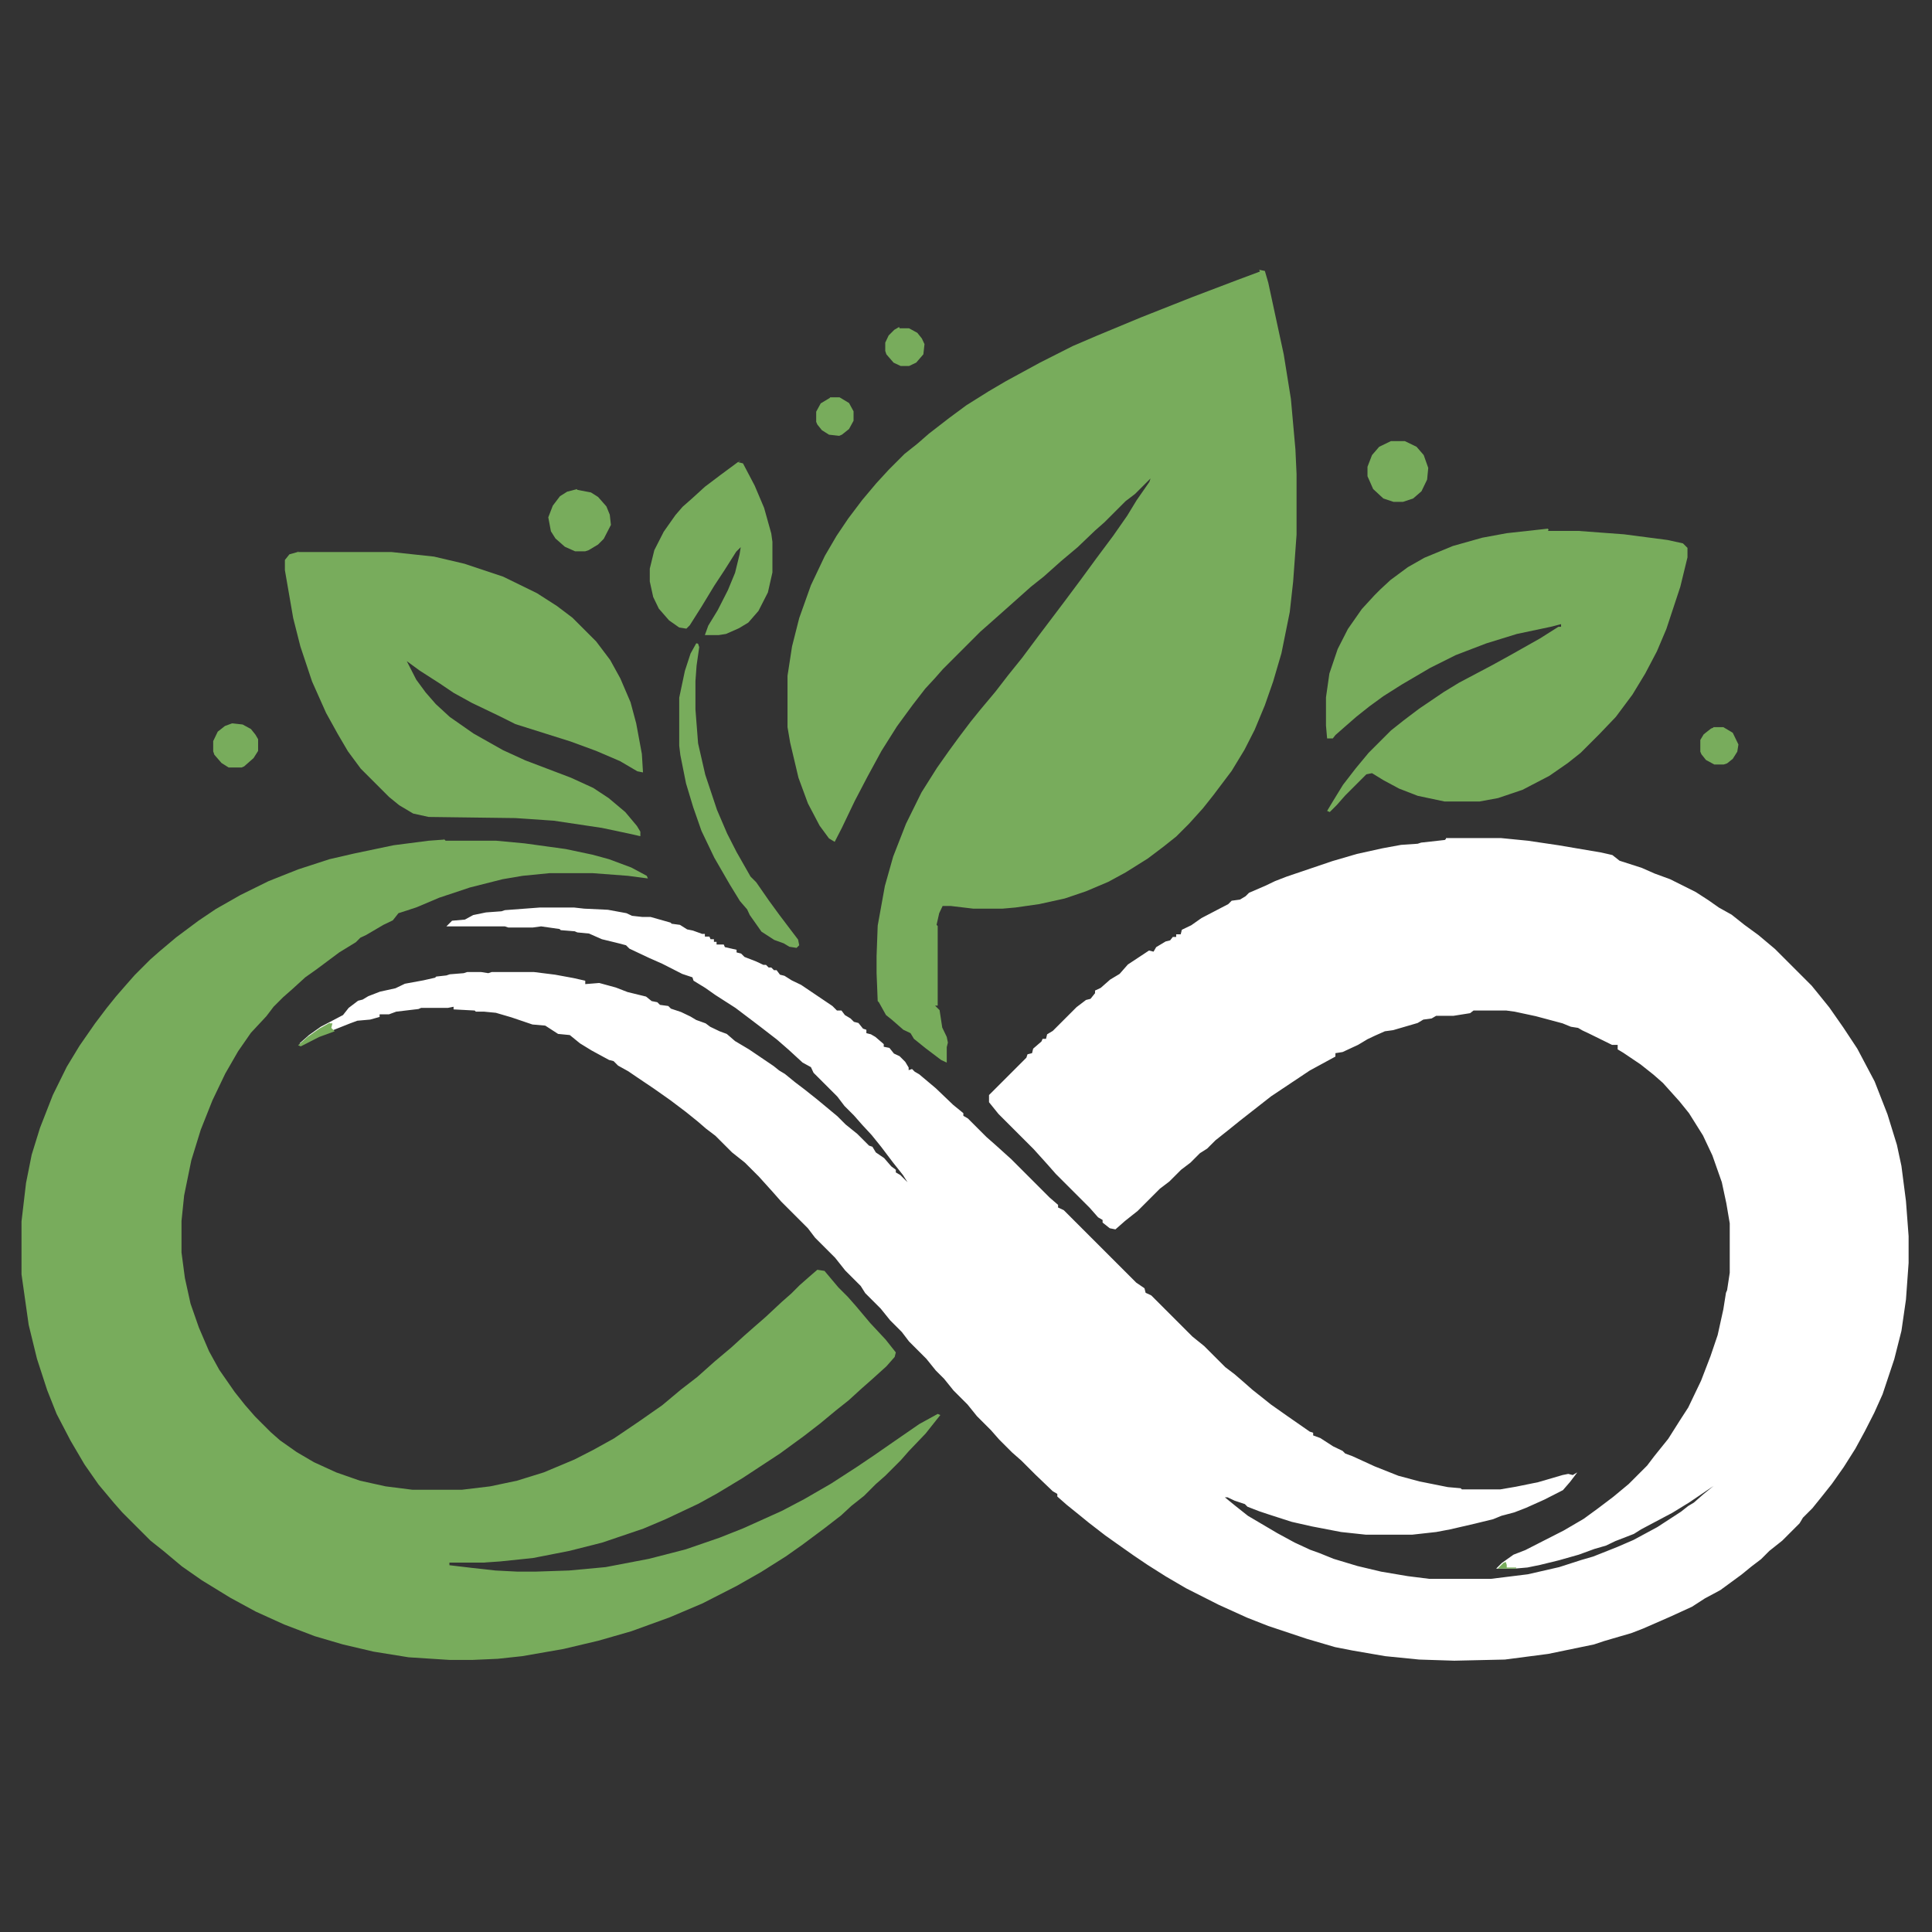
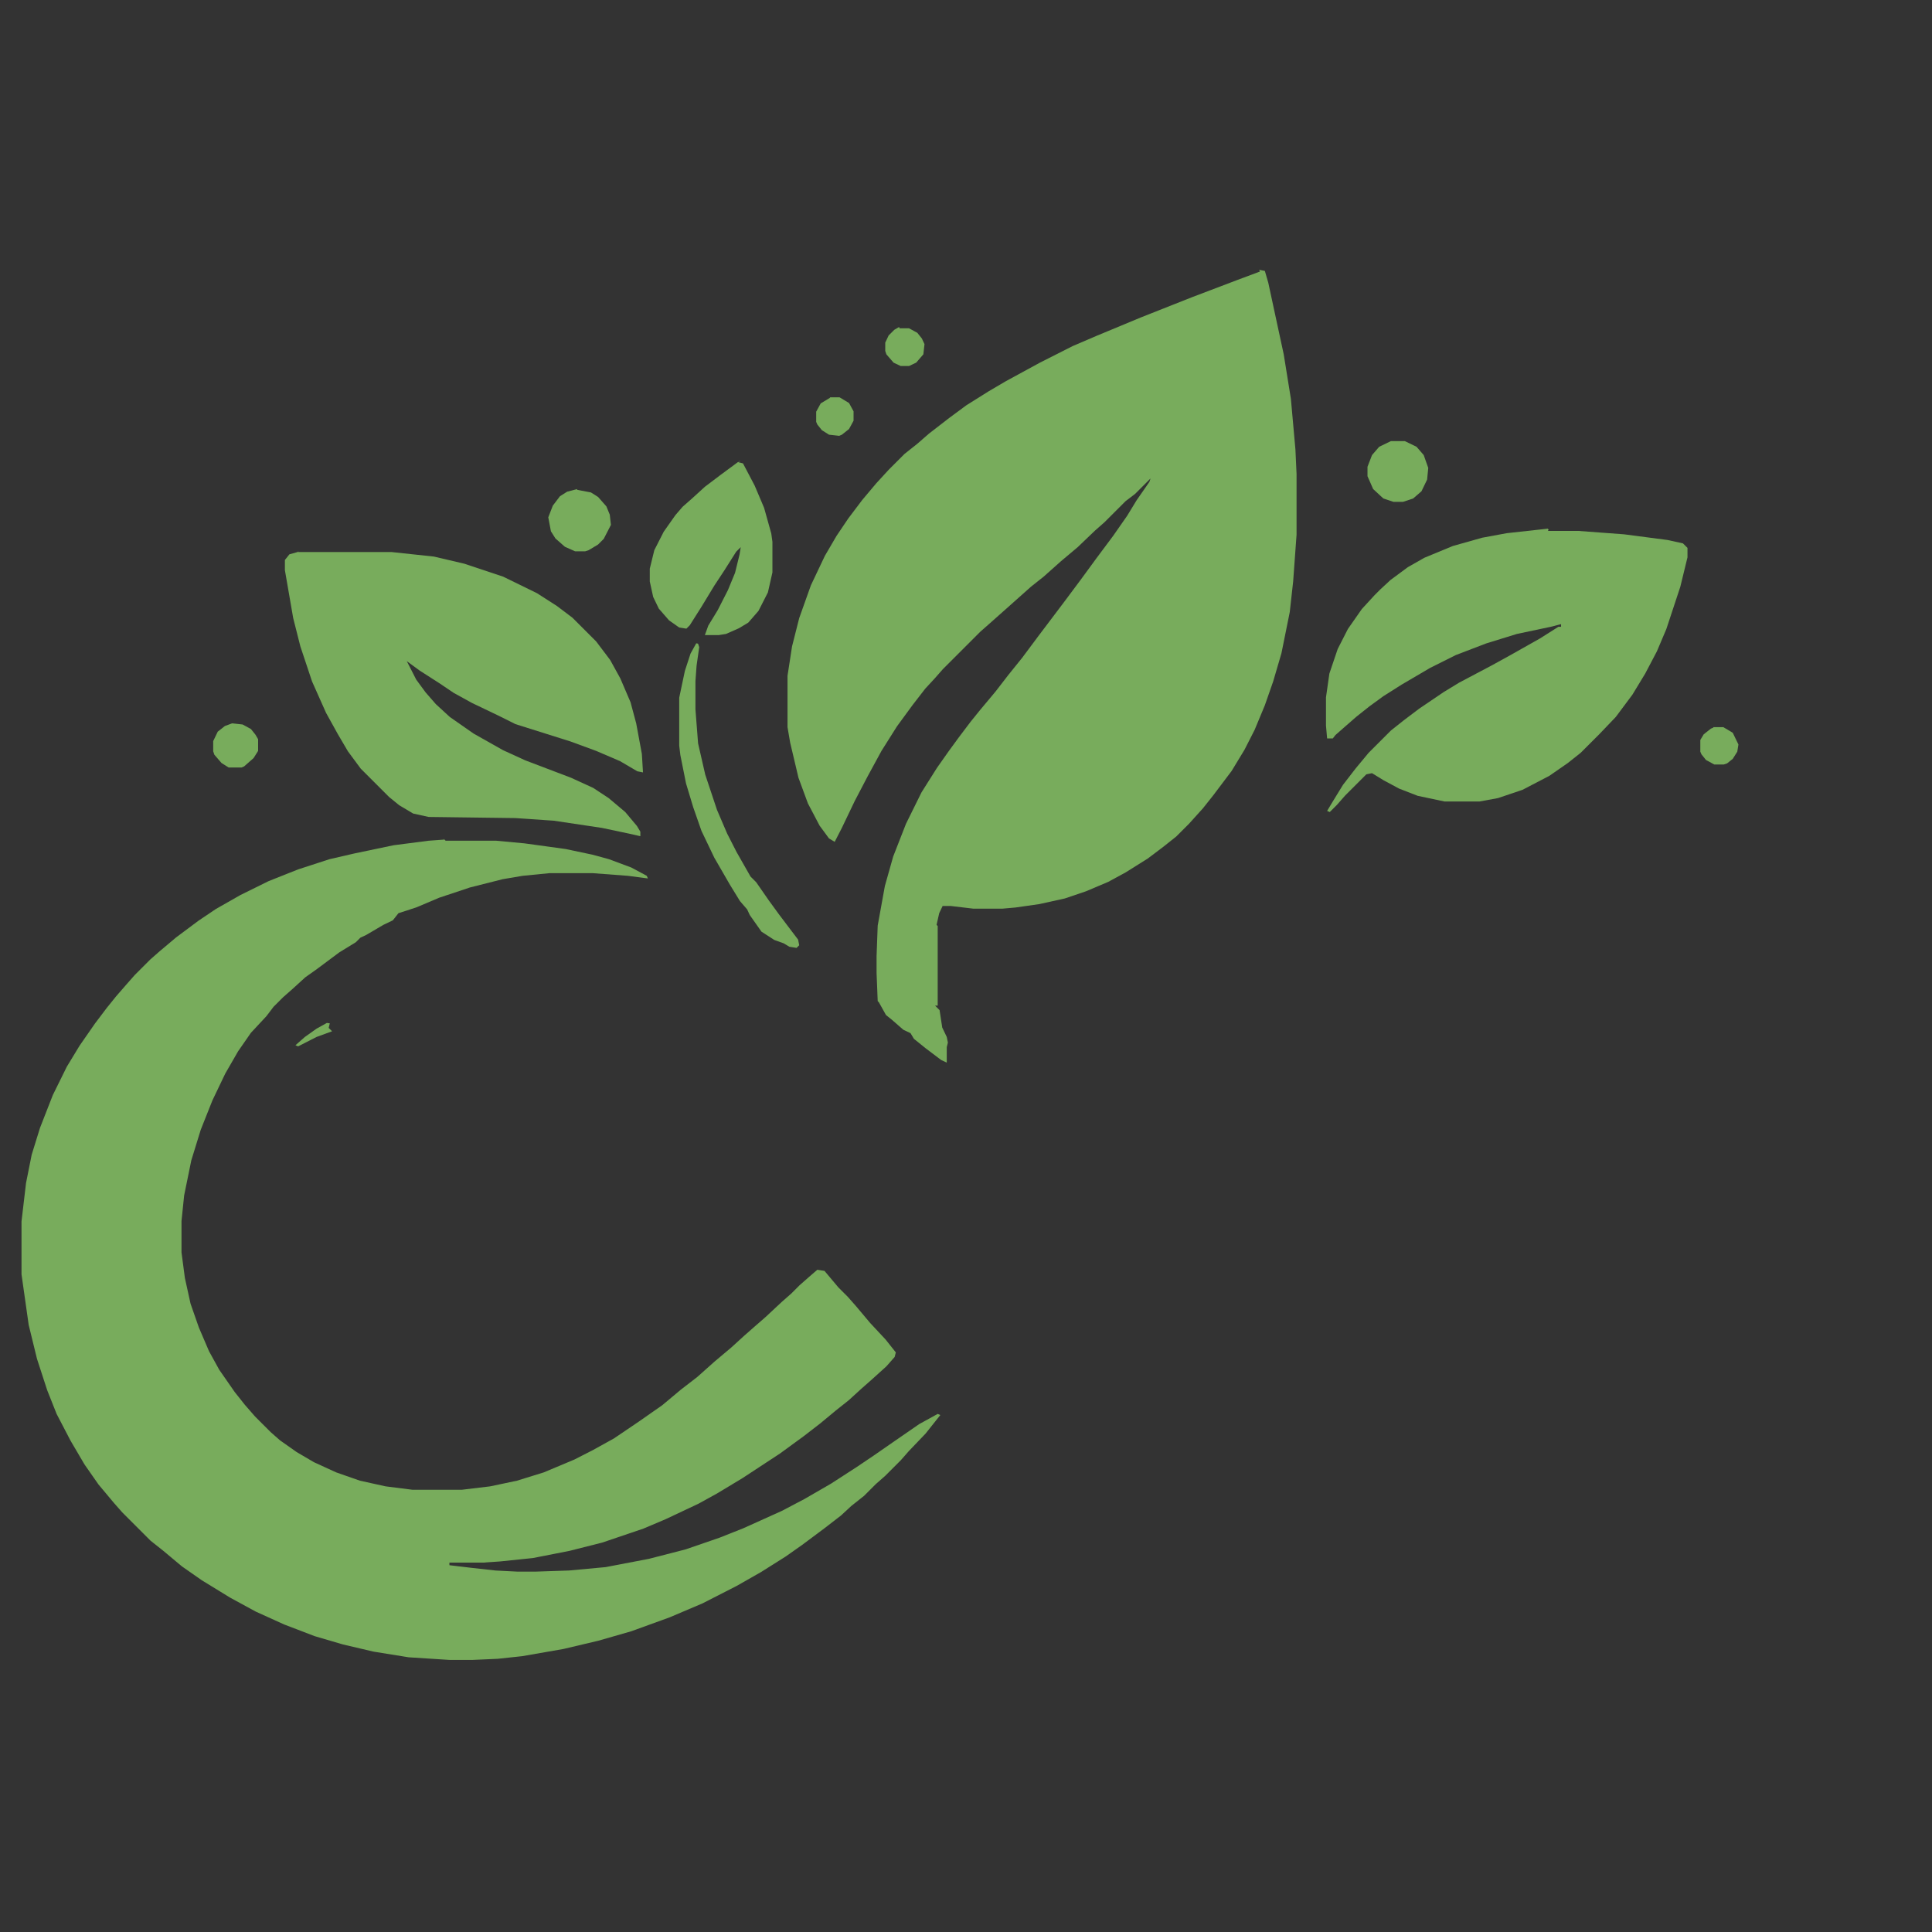
<svg xmlns="http://www.w3.org/2000/svg" id="Livello_1" version="1.1" viewBox="0 0 512 512">
  <rect x="0" y="0" width="512" height="512" fill="#333333" stroke="none" />
  <defs>
    <style>
      .st0 {
        fill: #78ac5c;
      }

      .st1 {
        fill: #fff;
      }
    </style>
  </defs>
-   <path class="st1" d="M383.2,222.1h14.6l7.1.7,8.1,1.2,11.2,1.9,3.1.7,1.9,1.5,5.9,1.9,3.4,1.5,4.1,1.5,6.8,3.4,3.4,2.2,2.7,1.9,3.4,1.9,3.4,2.7,3.7,2.7,4.4,3.7,9.7,9.7,2.2,2.7,2.5,3.1,3.7,5.3,3.7,5.6,4.6,8.7,3.4,8.7,2.5,8.1,1.2,5.6,1.2,9.3.7,9.3v7.1l-.7,9.7-1.2,8.3-1.9,7.5-3.1,9.3-2.2,4.9-2.5,4.9-2.5,4.6-3.1,4.9-3.1,4.4-2.7,3.4-2.5,3.1-2.5,2.5-.9,1.5-4.6,4.6-3.4,2.7-2.2,2.2-2.5,1.9-2.7,2.2-5.6,4.1-4.1,2.2-3.4,2.2-5.9,2.7-7.1,3.1-3.1,1.2-3.1.9-4.1,1.2-2.7.9-12.1,2.5-11.5,1.5-13.4.3-9.3-.3-9-.9-8.7-1.5-4.6-.9-7.5-2.2-10.2-3.4-5.6-2.2-7.5-3.4-8.7-4.4-5.3-3.1-4.9-3.1-3.7-2.5-4.4-3.1-3.1-2.2-4.4-3.4-2.7-2.2-3.1-2.5-2.5-2.2v-.7l-1.2-.7-4.6-4.4-3.7-3.7-2.5-2.2-3.4-3.4-2.2-2.5-3.7-3.7-2.5-3.1-3.7-3.7-2.5-3.1-2.2-2.2-2.5-3.1-4.6-4.6-1.9-2.5-3.1-3.1-2.5-3.1-4.1-4.1-1.2-1.9-4.1-4.1-2.7-3.4-5.3-5.3-1.9-2.5-7.1-7.1-2.2-2.5-3.7-4.1-3.7-3.7-3.4-2.7-4.4-4.4-2.5-1.9-2.2-1.9-3.1-2.5-4.1-3.1-4.4-3.1-4.6-3.1-2.2-1.5-2.7-1.5-1.2-1.2-1.2-.3-4.6-2.5-3.1-1.9-2.7-2.2-3.1-.3-3.4-2.2-3.4-.3-5.6-1.9-4.1-1.2-3.1-.3h-2.2l-.3-.3-5.6-.3v-.7l-1.5.3h-7.1l-.7.3-5.9.7-1.9.7h-2.5v.7l-2.5.7-3.4.3-1.9.7-7.8,3.1-4.9,2.5-.7-.3,2.5-2.2,3.1-2.2,5.9-3.1,1.5-1.9,2.5-1.9,1.2-.3,1.5-.9,3.1-1.2,4.1-.9,2.5-1.2,4.9-.9,3.1-.7.3-.3,2.7-.3.9-.3,3.7-.3.9-.3h3.7l1.9.3.9-.3h11.2l5.6.7,4.9.9,3.1.7v.9l3.7-.3,4.4,1.2,3.1,1.2,4.9,1.2,1.5,1.2,1.5.3.7.7,2.2.3.7.7,2.7.9,2.5,1.2,1.5.9,2.5.9,1.2.9,2.5,1.2,1.9.7,2.2,1.9,3.7,2.2,6.5,4.4,1.5,1.2,1.5.9,2.7,2.2,2.5,1.9,3.4,2.7,5.3,4.4,2.2,2.2,3.1,2.5,3.1,3.1.9.3.9,1.5,2.2,1.5,1.9,2.2,1.2.9v.7l1.2.7,1.9,1.9-1.2-1.9-2.7-3.4-3.1-4.1-2.5-3.1-2.5-2.7-2.2-2.5-2.5-2.5-1.9-2.5-6.3-6.3-.7-1.5-2.2-1.2-3.7-3.4-3.1-2.7-4.4-3.4-2.5-1.9-4.1-3.1-5.3-3.4-2.7-1.9-3.1-1.9-.3-.9-2.7-.9-5.3-2.7-3.4-1.5-5.3-2.5-.9-.9-2.7-.7-3.7-.9-3.4-1.5-3.1-.3-.7-.3-3.7-.3-.3-.3-4.9-.7-2.2.3h-6.5l-.9-.3h-15.5l1.5-1.5,3.4-.3,2.2-1.2,3.4-.7,4.1-.3.9-.3,9.3-.7h9l2.7.3,6.3.3,4.9.9,1.5.7,2.7.3h2.2l5.3,1.5.3.3,2.2.3,1.9,1.2,1.5.3,2.5.9h.7v.7h1.2l.3.7h.9v.7h.7v.7h1.9l.3.7,3.1.7v.7l1.2.3.9.9,3.1,1.2,1.9.9h.7l.7.7h.7l.7.7h.7l.9,1.2,1.2.3,1.9,1.2,2.5,1.2,8.3,5.6,1.2,1.2h1.2l.9,1.2,1.5.9.9.9,1.2.3,1.2,1.5.9.3v.9l1.2.3,1.2.7,2.2,1.9v.7l1.5.3,1.2,1.5,1.5.7,1.5,1.5.9,1.5v.7l.9-.3.7.7,1.2.7,4.4,3.7,4.6,4.4,2.7,2.2v.7l1.2.7,4.9,4.9,2.5,2.2,4.1,3.7,10.2,10.2,2.2,1.9v.7l1.5.7,19.2,19.2,2.2,1.5.3,1.2,1.5.7,10.9,10.9,3.1,2.5,5.6,5.6,2.5,1.9,2.2,1.9,2.5,2.2,3.4,2.7,1.5,1.2,4.4,3.1,5.9,4.1.9.3v.7l1.9.7,3.4,2.2,2.5,1.2.7.7,1.9.7,5.9,2.7,6.3,2.5,5.6,1.5,7.5,1.5,3.4.3.3.3h10.2l4.1-.7,5.9-1.2,6.5-1.9,1.5-.3,1.2.3,1.2-.7-1.9,2.5-1.9,2.2-4.9,2.5-4.9,2.2-3.1,1.2-3.4.9-2.2.9-4.9,1.2-6.5,1.5-3.7.7-6.3.7h-12.4l-6.5-.7-7.8-1.5-5.3-1.2-5.9-1.9-2.7-.9-3.1-1.2-.7-.7-2.7-.9-1.9-.9h-.7l2.7,2.2,3.4,2.7,7.8,4.6,4.6,2.5,4.1,1.9,2.5.9,3.7,1.5,6.3,1.9,6.3,1.5,7.1,1.2,5.6.7h16.5l9.7-1.2,8.3-1.9,5.9-1.9,3.1-.9,6.3-2.5,4.4-1.9,6.3-3.4,6.3-4.1,1.9-1.5,1.5-.9,2.5-2.2,2.7-2.2-6.5,4.4-4.4,2.7-8.3,4.4-1.9,1.2-4.9,1.9-2.5,1.2-3.1.9-4.1,1.5-5.3,1.5-4.9,1.2-3.4.7-3.4.3h-4.9l1.5-1.5,3.1-2.2,3.1-1.2,4.9-2.5,5.3-2.7,5.3-3.1,3.7-2.7,4.1-3.1,4.1-3.4,4.9-4.9,1.9-2.5,3.7-4.6,3.1-4.9,2.2-3.4,3.4-7.1,2.5-6.5,1.9-5.6,1.5-6.8.7-4.4.3-.7.7-4.6v-13.1l-.9-5.3-1.2-5.6-2.5-7.1-2.5-5.3-3.7-5.9-2.5-3.1-4.4-4.9-2.5-2.2-3.4-2.7-4.6-3.1-1.5-.9v-1.2h-1.5l-6.3-3.1-1.5-.7-1.2-.7-1.9-.3-2.2-.9-7.1-1.9-5.6-1.2-2.2-.3h-8.7l-.9.7-4.4.7h-4.6l-1.2.7-2.2.3-1.5.9-6.5,1.9-2.2.3-2.7,1.2-1.9.9-2.5,1.5-4.1,1.9-1.9.3v.9l-6.8,3.7-10.2,6.8-8.3,6.5-3.1,2.5-3.4,2.7-2.2,2.2-1.9,1.2-2.5,2.5-2.5,1.9-3.1,3.1-2.5,1.9-5.9,5.9-3.4,2.7-2.5,2.2-1.5-.3-1.9-1.5v-.7l-1.2-.7-2.2-2.5-9-9-2.2-2.5-3.7-4.1-9.3-9.3-2.5-3.1v-1.9l9.9-9.9.3-.9,1.2-.3.3-1.2,2.2-1.9.3-.7h.9l.3-1.2,1.5-.9,6.3-6.3,2.5-1.9,1.2-.3,1.2-1.5v-.7l1.5-.7,2.5-2.2,2.5-1.5,2.2-2.5,5.6-3.7,1.2.3.7-1.2,2.5-1.5,1.2-.3.7-.9h.9v-.7h1.2l.3-1.2,2.5-1.2,2.7-1.9,7.1-3.7.9-.9,2.2-.3,1.5-.9.9-.9,4.4-1.9,2.5-1.2,3.1-1.2,12.1-4.1,6.5-1.9,6.8-1.5,4.9-.9,4.4-.3.9-.3,6.3-.7.3-.3h0Z" />
  <path class="st0" d="M118.1,222.8h13.4l7.5.7,10.9,1.5,7.1,1.5,4.4,1.2,5.9,2.2,4.1,2.2.3.7-5.3-.7-9.3-.7h-11.5l-7.1.7-5.3.9-8.7,2.2-8.1,2.7-5.9,2.5-2.7.9-2.2.7-1.5,1.9-2.5,1.2-4.6,2.7-1.5.7-1.2,1.2-4.4,2.7-5.9,4.4-3.1,2.2-3.4,3.1-2.5,2.2-2.5,2.5-1.9,2.5-4.1,4.4-3.4,4.9-3.4,5.9-3.4,7.1-3.1,7.8-2.5,8.1-1.9,9.3-.7,6.8v8.3l.9,6.8,1.5,6.8,2.2,6.3,2.7,6.3,2.7,4.9,4.1,5.9,2.7,3.4,2.7,3.1,4.1,4.1,2.5,2.2,4.4,3.1,4.6,2.7,5.9,2.7,6.3,2.2,6.8,1.5,7.1.9h13.1l7.5-.9,7.1-1.5,7.1-2.2,8.1-3.4,4.9-2.5,5.6-3.1,6.5-4.4,6.3-4.4,4.9-4.1,4.4-3.4,4.6-4.1,4.4-3.7,3.4-3.1,2.5-2.2,3.1-2.7,4.4-4.1,2.5-2.2,2.2-2.2,2.5-2.2,2.2-1.9,1.9.3,3.7,4.4,2.5,2.5,2.2,2.5,3.7,4.4,4.1,4.4,2.7,3.4-.3,1.2-2.2,2.5-4.1,3.7-2.5,2.2-3.4,3.1-3.4,2.7-4.1,3.4-4.4,3.4-6.3,4.6-9.9,6.5-6.8,4.1-4.9,2.7-8.7,4.1-5.9,2.5-10.9,3.7-8.7,2.2-9.7,1.9-8.7.9-4.4.3h-9v.7l5.9.7,6.3.7,5.9.3h4.6l9-.3,9.7-.9,11.5-2.2,9.7-2.5,9-3.1,6.3-2.5,10.2-4.6,5.9-3.1,7.1-4.1,6.8-4.4,4.6-3.1,4.9-3.4,7.1-4.9,4.9-2.7.7.3-1.2,1.5-2.7,3.4-4.4,4.6-2.2,2.5-4.1,4.1-2.5,2.2-3.1,3.1-3.4,2.7-2.7,2.5-4.4,3.4-5.9,4.4-4.4,3.1-6.5,4.1-6.5,3.7-9,4.6-8.7,3.7-10.2,3.7-8.7,2.5-9.3,2.2-10.9,1.9-6.5.7-6.8.3h-5.9l-10.9-.7-9.3-1.5-8.1-1.9-7.5-2.2-8.1-3.1-7.5-3.4-6.8-3.7-7.5-4.6-5.3-3.7-4.9-4.1-3.4-2.7-7.5-7.5-2.2-2.5-4.1-4.9-3.7-5.3-3.7-6.3-3.7-7.1-2.5-6.3-2.7-8.3-2.2-9-1.9-13.4v-14l1.2-10.2,1.5-7.5,2.2-7.1,3.4-8.7,3.7-7.5,3.4-5.6,4.1-5.9,3.1-4.1,2.5-3.1,2.7-3.1,2.2-2.5,4.1-4.1,2.5-2.2,4.4-3.7,5.9-4.4,4.6-3.1,6.5-3.7,7.5-3.7,7.8-3.1,8.3-2.7,6.5-1.5,10.5-2.2,9.3-1.2,4.1-.3v-.2h-.1Z" />
  <path class="st0" d="M333.7,71.5l1.5.3.9,3.1,4.1,19,1.9,11.8,1.2,13.4.3,6.5v16.1l-.9,12.4-.9,8.1-2.2,10.9-2.2,7.5-2.2,6.3-2.7,6.5-2.7,5.3-3.4,5.6-4.9,6.5-2.7,3.4-3.7,4.1-3.4,3.4-3.4,2.7-4.1,3.1-5.9,3.7-4.6,2.5-5.9,2.5-5.6,1.9-6.8,1.5-6.3.9-3.4.3h-7.8l-5.9-.7h-2.2l-.9,1.9-.7,3.1.3.3v21.1h-.7l1.2,1.2.7,4.6,1.2,2.5.3,1.5-.3,1.2v4.1l-1.5-.7-4.1-3.1-3.1-2.5-.9-1.5-1.9-.9-3.1-2.7-1.5-1.2-1.9-3.4-.3-.3-.3-7.5v-4.4l.3-8.1,1.9-10.5,2.2-7.8,3.4-8.7,4.1-8.3,4.1-6.5,3.1-4.4,2.7-3.7,3.1-4.1,2.5-3.1,4.1-4.9,3.4-4.4,3.7-4.6,4.4-5.9,3.1-4.1,3.7-4.9,4.4-5.9,4.1-5.6,4.4-5.9,3.7-5.3,2.5-4.1,3.4-4.9.3-.9-4.1,4.1-2.5,1.9-5.6,5.6-2.5,2.2-4.6,4.4-4.4,3.7-4.6,4.1-3.4,2.7-4.6,4.1-6.3,5.6-2.5,2.2-9.9,9.9-2.2,2.5-2.5,2.7-3.4,4.4-4.1,5.6-4.1,6.5-3.7,6.8-3.4,6.5-3.4,7.1-1.9,3.7-1.5-.9-2.5-3.4-3.1-5.9-2.5-6.8-2.2-9.3-.7-4.1v-13.6l1.2-7.8,1.9-7.5,3.1-8.7,3.7-7.8,3.1-5.3,3.1-4.6,3.7-4.9,3.7-4.4,3.4-3.7,4.1-4.1,3.4-2.7,3.1-2.7,5.3-4.1,4.6-3.4,5.9-3.7,4.6-2.7,9-4.9,8.7-4.4,6.3-2.7,11.8-4.9,13.4-5.3,12.1-4.6,5.9-2.2h.1,0Z" />
  <path class="st0" d="M79,146.3h24.8l11.2,1.2,8.1,1.9,10.2,3.4,9,4.4,5.3,3.4,4.1,3.1,6.3,6.3,3.7,4.9,2.7,4.9,2.7,6.3,1.5,5.6,1.5,8.1.3,4.9-1.5-.3-4.6-2.7-6.3-2.7-6.8-2.5-14.6-4.6-4.4-2.2-7.1-3.4-4.9-2.7-3.7-2.5-5.3-3.4-3.4-2.5,2.5,4.9,2.5,3.4,2.7,3.1,3.7,3.4,6.3,4.4,7.8,4.4,5.9,2.7,12.1,4.6,5.9,2.7,4.1,2.7,4.4,3.7,3.1,3.7.9,1.5v1.2l-3.1-.7-7.1-1.5-12.7-1.9-10.2-.7-23-.3-4.1-.9-3.7-2.2-2.7-2.2-7.5-7.5-3.4-4.6-2.7-4.6-3.1-5.6-3.7-8.3-3.1-9.3-1.9-7.5-2.2-12.7v-2.7l1.2-1.5,2.5-.7h-.3Z" />
  <path class="st0" d="M410.2,140.7h8.1l12.1.9,11.5,1.5,4.1.9,1.2,1.2v2.5l-1.9,7.8-3.7,11.2-2.5,5.9-3.1,5.9-3.4,5.6-4.4,5.9-4.4,4.6-4.9,4.9-3.4,2.7-4.9,3.4-7.1,3.7-6.5,2.2-4.9.9h-9.3l-7.1-1.5-4.9-1.9-4.1-2.2-3.1-1.9-1.5.3-5.6,5.6-2.2,2.5-1.9,1.9-.7-.3,1.5-2.5,2.7-4.4,3.4-4.4,3.4-4.1,5.9-5.9,3.4-2.7,4.1-3.1,6.5-4.4,4.1-2.5,8.7-4.6,4.9-2.7,7.8-4.4,4.9-3.1h.7v-.7l-2.7.7-9,1.9-8.1,2.5-8.1,3.1-6.8,3.4-7.5,4.4-4.9,3.1-3.7,2.7-3.4,2.7-3.1,2.7-2.5,2.2-.7.9h-1.5l-.3-3.4v-7.5l.9-6.3,2.2-6.5,2.7-5.3,3.7-5.3,3.4-3.7,1.5-1.5,2.7-2.5,4.6-3.4,4.4-2.5,7.5-3.1,7.8-2.2,6.5-1.2,10.9-1.2.2.3h0Z" />
  <path class="st0" d="M195.7,122.5l1.2.3,3.1,5.9,2.5,5.9,1.9,6.8.3,2.2v8.1l-1.2,5.3-2.5,4.9-2.7,3.1-2.5,1.5-3.4,1.5-1.9.3h-3.7l.9-2.5,2.5-4.1,2.7-5.3,1.9-4.6,1.2-4.9.3-1.9-1.2,1.2-3.1,4.9-2.7,4.1-3.4,5.6-3.1,4.9-.9.9-1.9-.3-2.7-1.9-2.7-3.1-1.5-3.1-.9-4.1v-3.4l1.2-4.9,2.5-4.9,3.1-4.4,1.9-2.2,2.5-2.2,3.4-3.1,4.1-3.1,4.6-3.4.7-.3h-.3,0Z" />
  <path class="st0" d="M185,170.6l.3.9-.7,4.9-.3,4.1v7.5l.7,9,1.9,8.3,3.1,9.3,2.7,6.3,2.5,4.9,3.7,6.5,1.5,1.5,3.4,4.9,2.7,3.7,3.1,4.1,1.9,2.5.3,1.5-.7.7-1.9-.3-1.5-.9-2.5-.9-3.4-2.2-3.1-4.4-.7-1.5-1.9-2.2-2.7-4.4-4.1-7.1-3.4-7.1-2.2-6.3-1.9-6.3-1.5-7.5-.3-2.5v-12.7l1.5-7.1,1.5-4.6,1.5-2.7h.2,0Z" />
  <path class="st0" d="M368.2,116.9h4.1l3.1,1.5,1.9,2.2,1.2,3.4-.3,3.1-1.5,3.1-2.2,1.9-2.7.9h-2.5l-2.7-.9-2.7-2.5-1.5-3.4v-2.5l1.2-3.1,1.9-2.2,3.1-1.5h0Z" />
  <path class="st0" d="M152.9,129.8l3.7.7,1.9,1.2,2.2,2.5.9,2.2.3,2.7-1.9,3.7-1.5,1.5-2.5,1.5-.9.3h-2.7l-2.7-1.2-2.5-2.2-1.2-1.9-.7-3.7,1.2-3.1,1.9-2.5,1.9-1.2,2.7-.7h0Z" />
  <path class="st0" d="M61.6,191.7l2.7.3,2.2,1.2,1.2,1.5.7,1.2v3.1l-1.2,1.9-2.5,2.2-.7.3h-3.4l-1.9-1.2-1.9-2.2-.3-.9v-2.7l1.2-2.5,1.9-1.5,1.9-.7h.1Z" />
  <path class="st0" d="M238.4,87h2.5l2.2,1.2,1.2,1.5.7,1.5-.3,2.7-1.9,2.2-1.9.9h-2.2l-1.9-.9-1.9-2.2-.3-.9v-2.2l.9-1.9,1.5-1.5,1.2-.7h.1Z" />
  <path class="st0" d="M454,192.7h2.7l2.5,1.5,1.5,3.1-.3,1.9-1.2,1.9-1.5,1.2-.9.3h-2.5l-2.2-1.2-1.2-1.5-.3-.7v-3.1l.9-1.5,1.9-1.5.7-.3h0Z" />
  <path class="st0" d="M220,105.3h2.5l2.5,1.5,1.2,2.2v2.5l-1.2,2.2-1.9,1.5-.7.3-2.7-.3-1.9-1.2-1.2-1.5-.3-.7v-2.7l1.2-2.2,2.5-1.5h-.1Z" />
-   <path class="st0" d="M87.4,271.2h.7l-.3,1.2.9.9-4.1,1.5-4.9,2.5-.7-.3,2.5-2.2,3.1-2.2,2.7-1.5h.1Z" />
-   <path class="st0" d="M399,413.8l.3.9v.7h2.5v.3h-4.9l1.5-1.5.7-.3h-.1Z" />
+   <path class="st0" d="M87.4,271.2l-.3,1.2.9.9-4.1,1.5-4.9,2.5-.7-.3,2.5-2.2,3.1-2.2,2.7-1.5h.1Z" />
</svg>